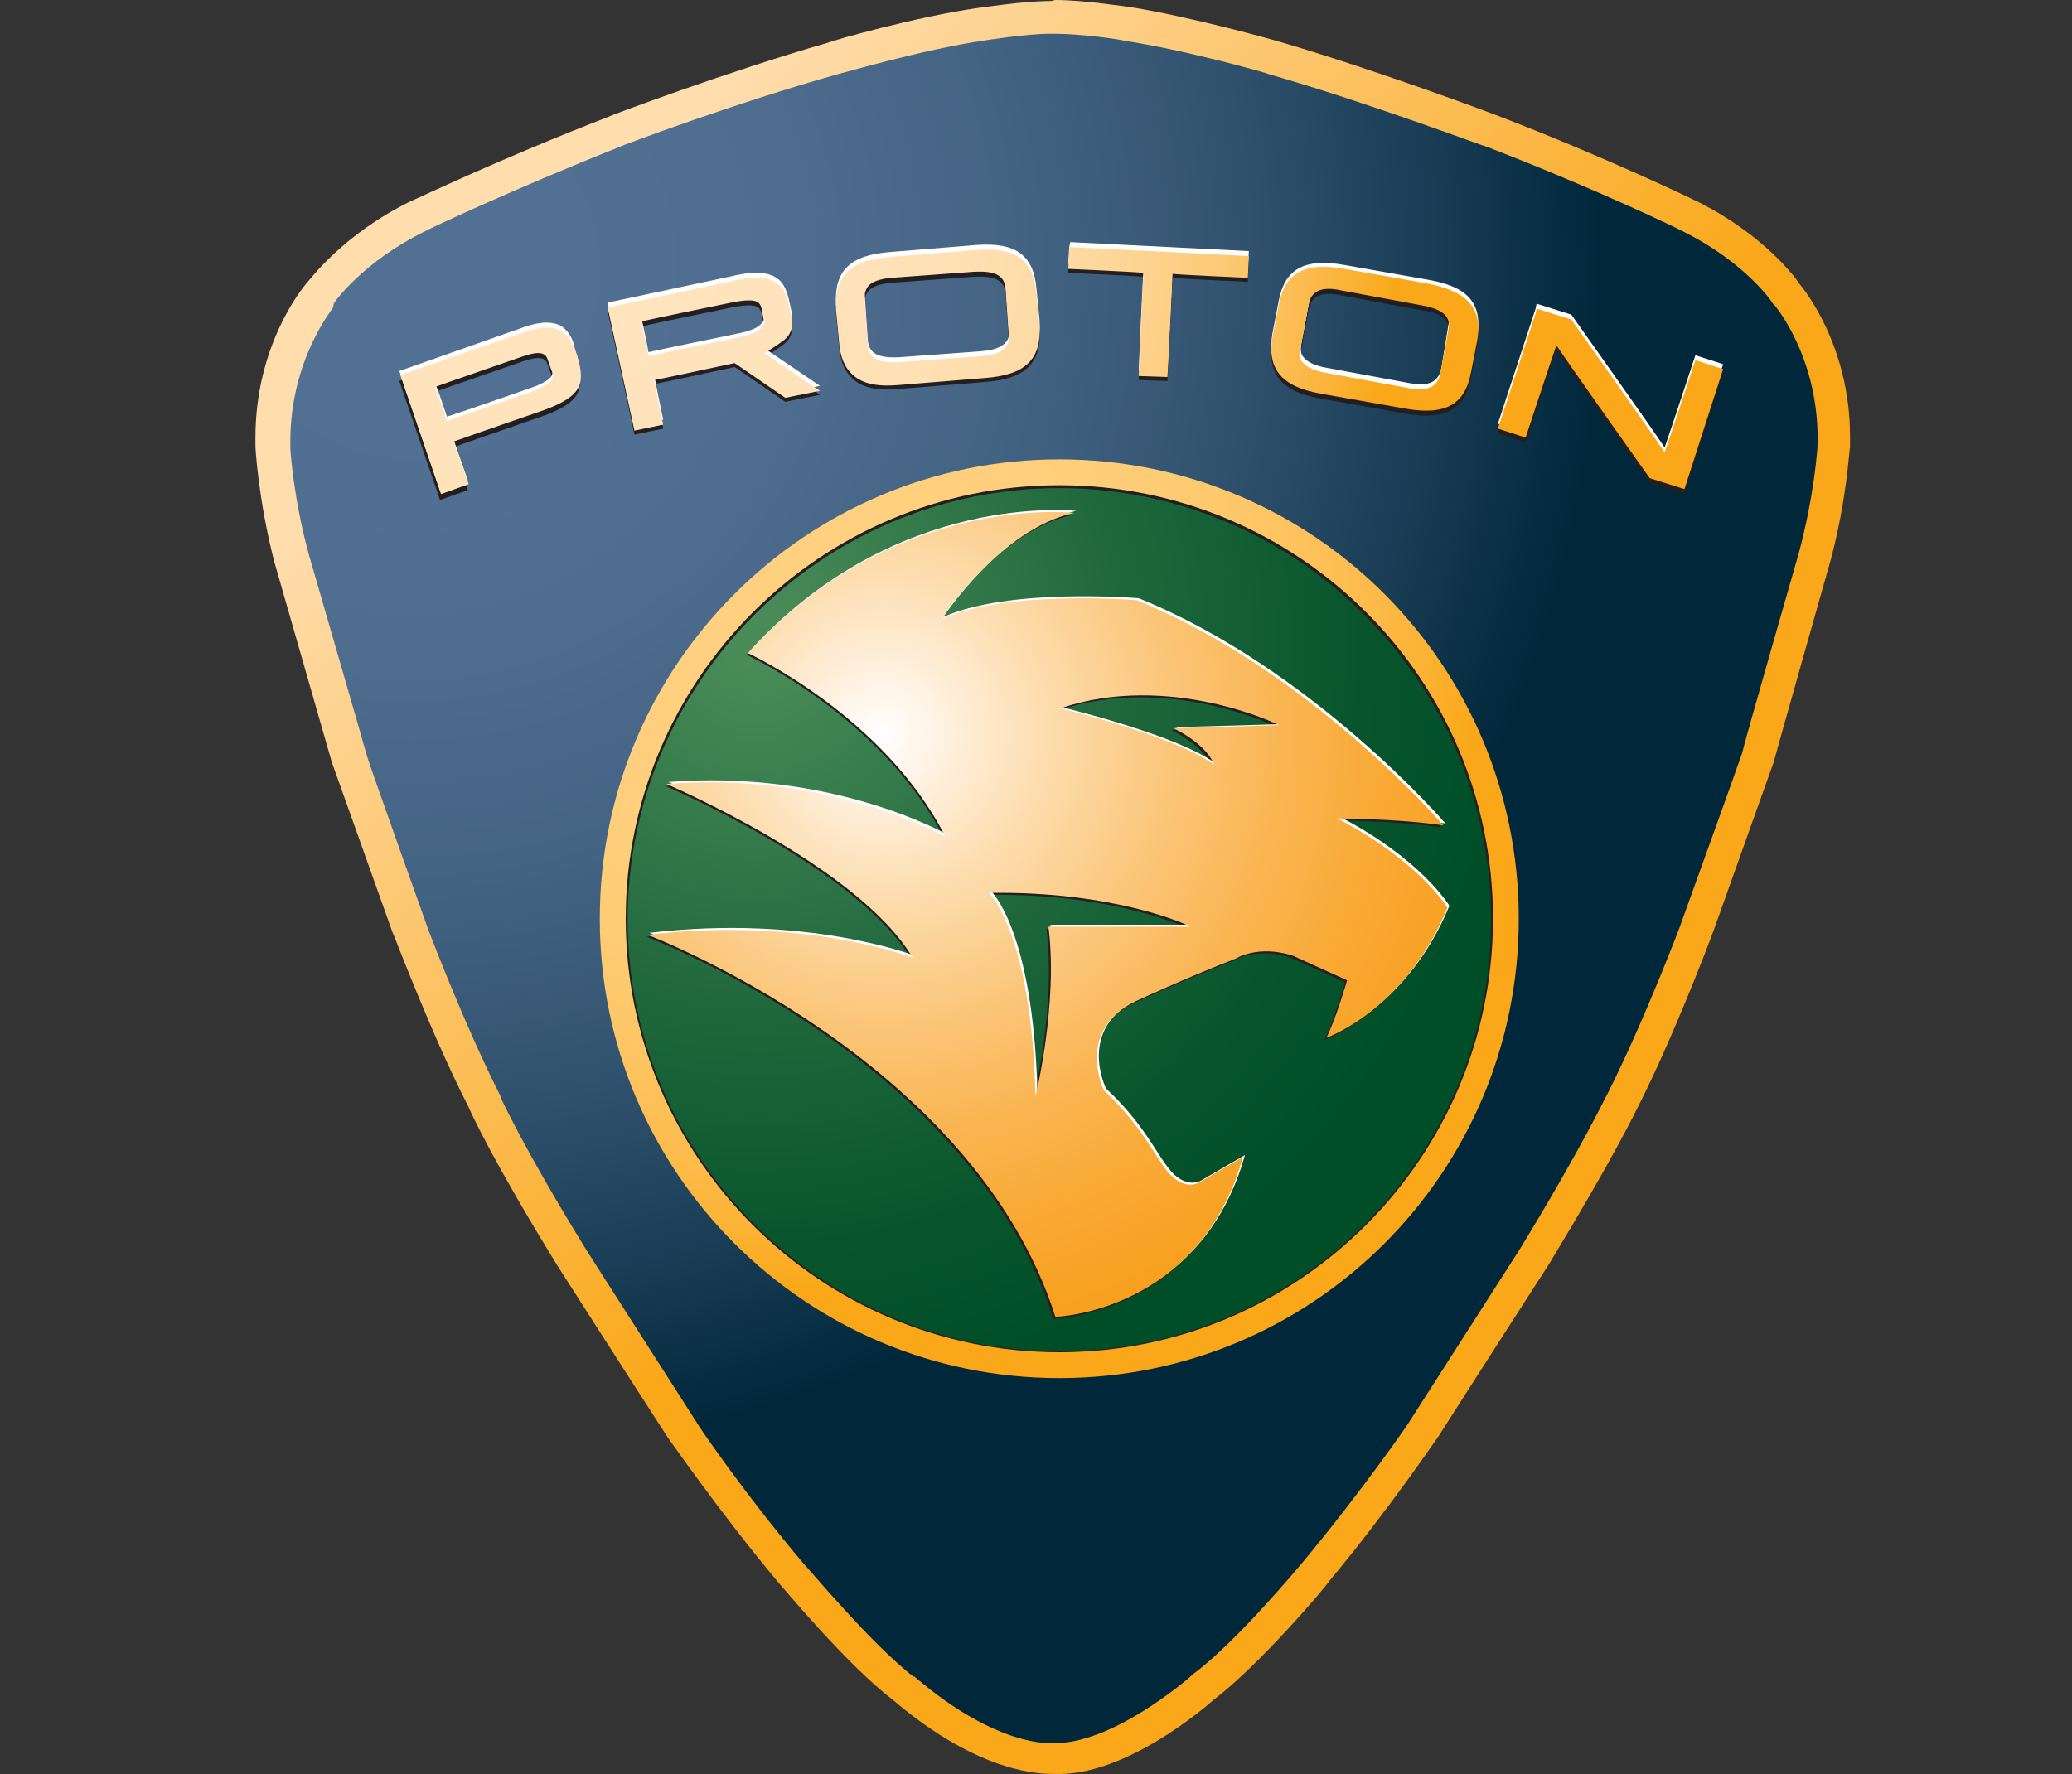
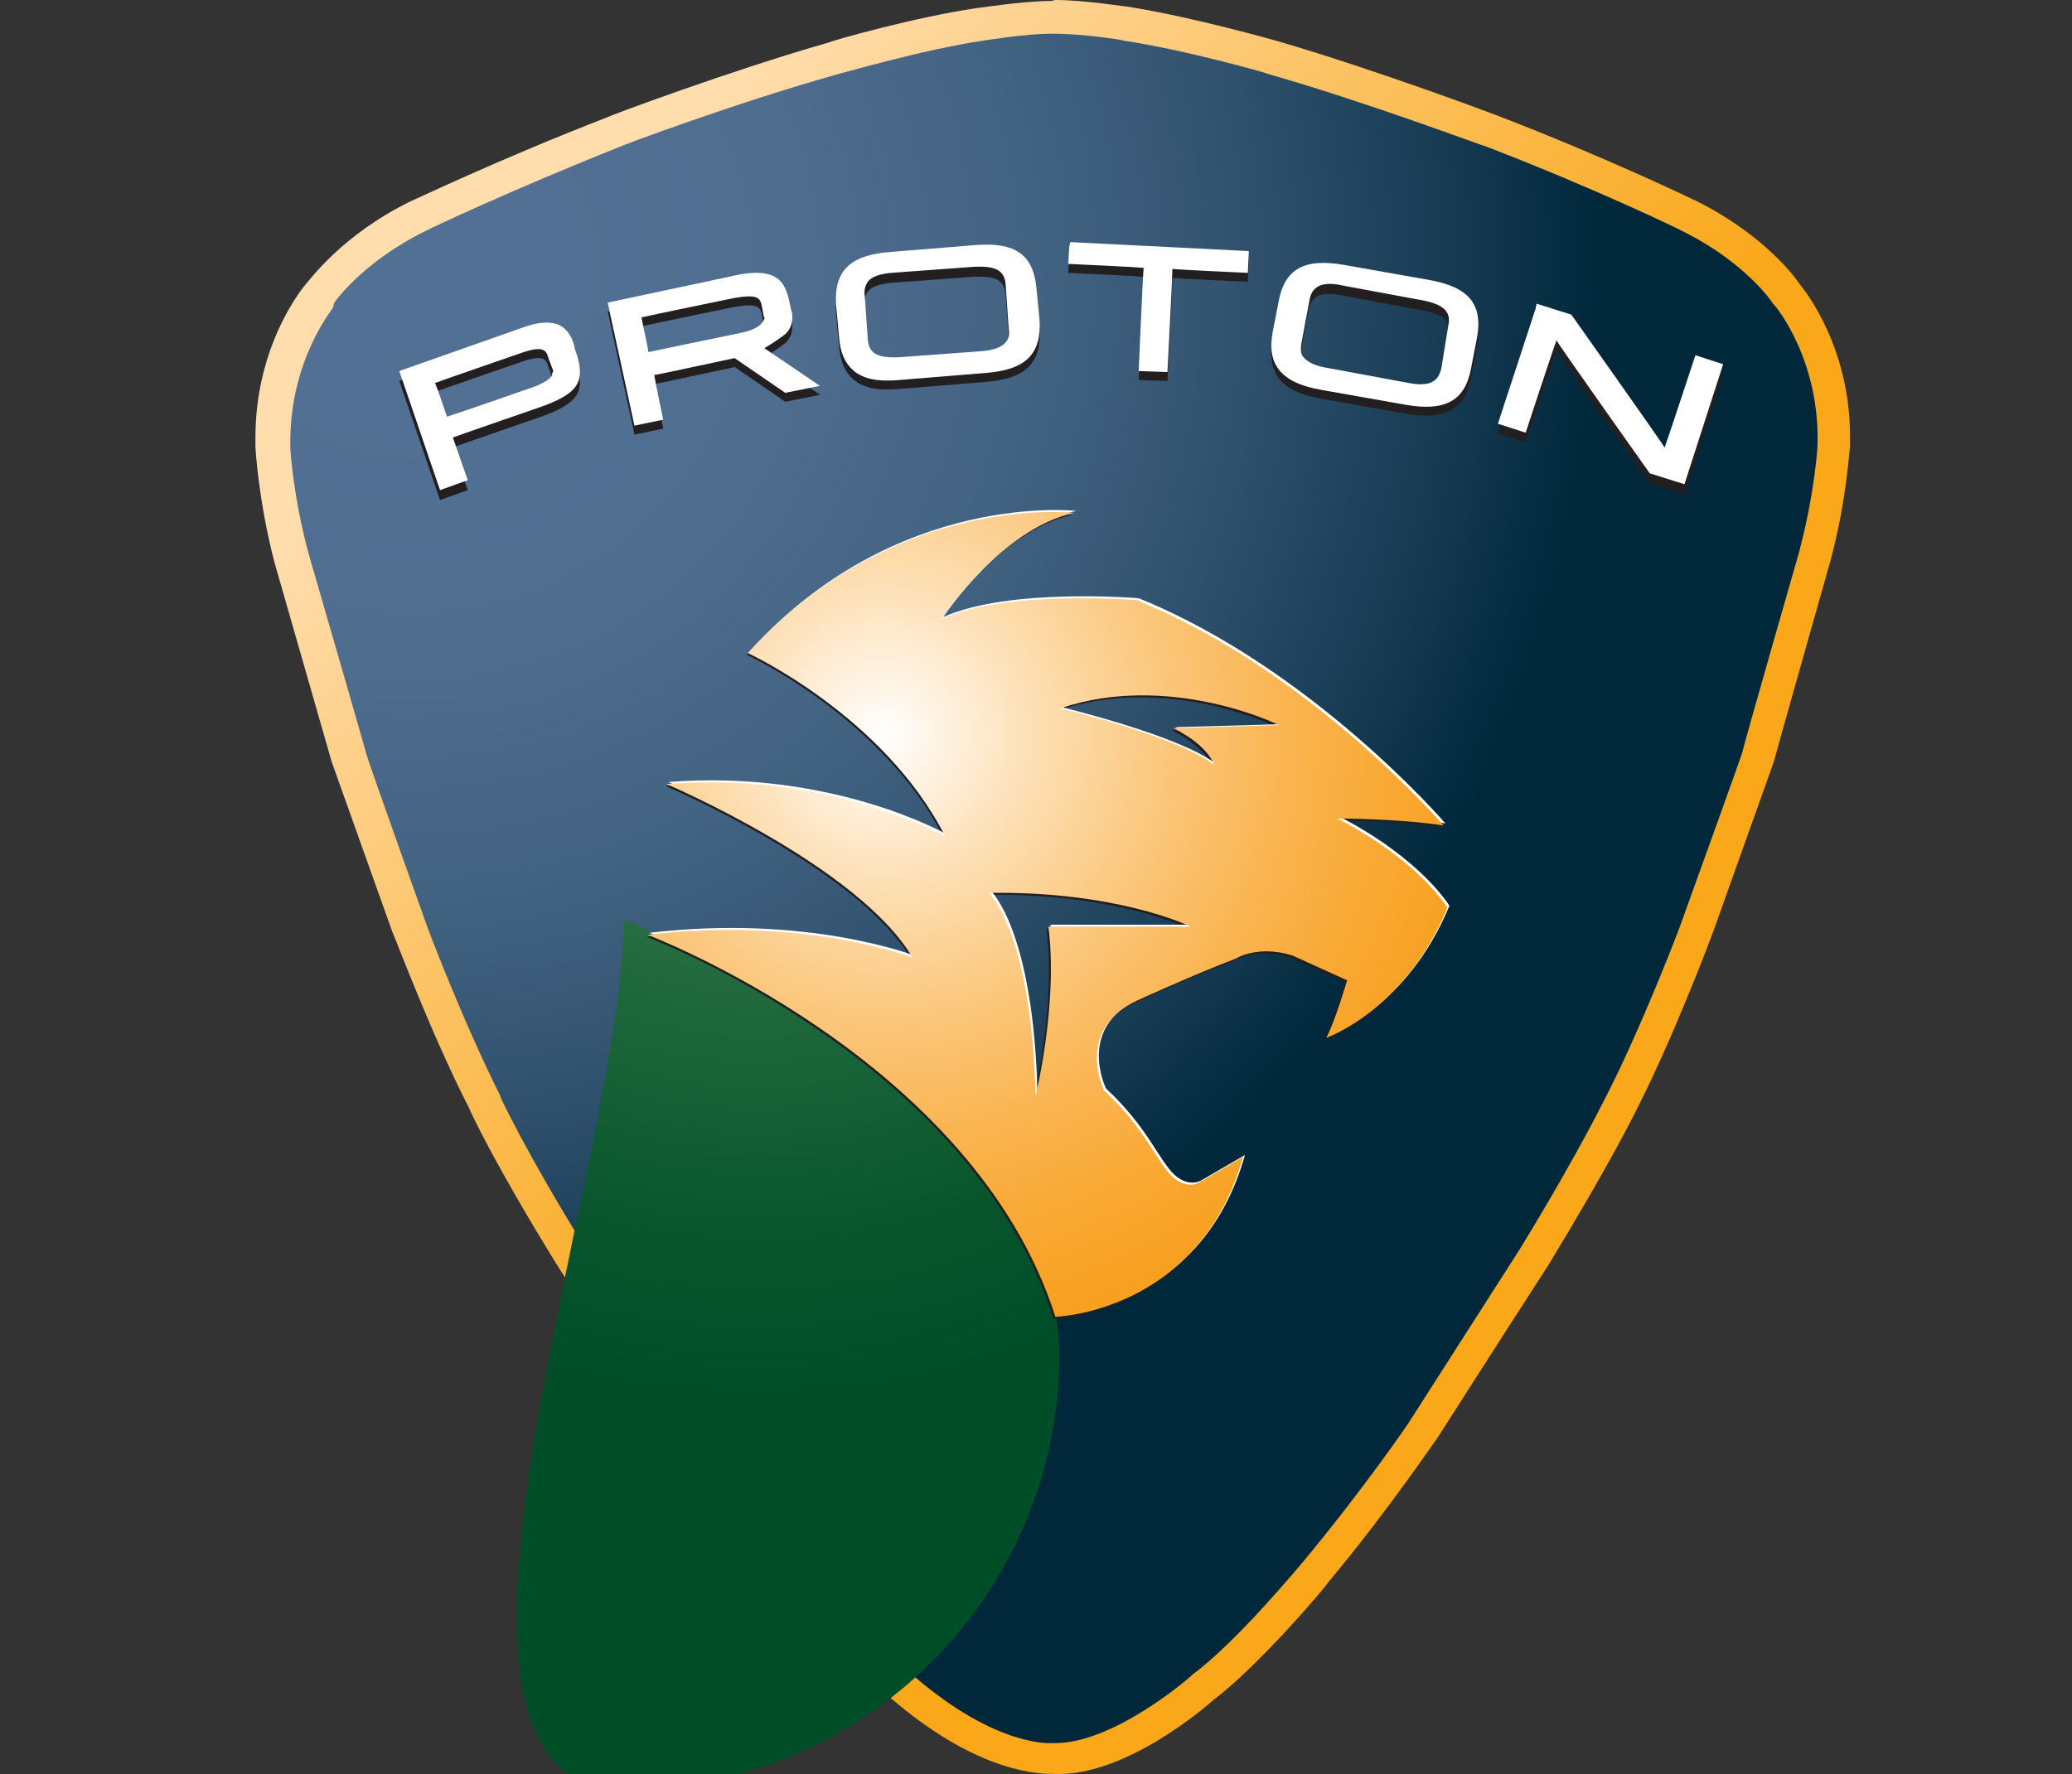
<svg xmlns="http://www.w3.org/2000/svg" version="1.1" id="Layer_1" x="0px" y="0px" viewBox="0 0 2500 2141" style="enable-background:new 0 0 2500 2141;" xml:space="preserve">
  <rect x="0" y="0" width="2500" height="2141" fill="#333333" stroke="none" />
  <style type="text/css">
	.st0{fill-rule:evenodd;clip-rule:evenodd;fill:url(#SVGID_1_);}
	.st1{fill-rule:evenodd;clip-rule:evenodd;fill:url(#SVGID_2_);}
	.st2{fill-rule:evenodd;clip-rule:evenodd;fill:url(#SVGID_3_);}
	.st3{fill:#231F20;}
	.st4{fill:#FFFFFF;}
	.st5{fill:url(#SVGID_4_);}
	.st6{fill:url(#SVGID_5_);}
	.st7{fill:url(#SVGID_6_);}
	.st8{fill-rule:evenodd;clip-rule:evenodd;fill:#231F20;}
	.st9{fill-rule:evenodd;clip-rule:evenodd;fill:#FFFFFF;}
	.st10{fill-rule:evenodd;clip-rule:evenodd;fill:url(#SVGID_7_);}
</style>
  <g>
    <g>
      <g>
        <g>
          <linearGradient id="SVGID_1_" gradientUnits="userSpaceOnUse" x1="693.484" y1="804.014" x2="1441.358" y2="1538.412" gradientTransform="matrix(1 0 0 1 0 -519.89)">
            <stop offset="0" style="stop-color:#FFDDAD" />
            <stop offset="1" style="stop-color:#FAA819" />
          </linearGradient>
-           <path class="st0" d="M402.8,366.4c0-1.2,34.7-50.3,110.2-87.4c1.2-1.2,105.4-50.3,234.7-101.8c1.2-1.2,142.5-53.9,262.2-87.4      c1.2,0,103-29.9,176-40.7c1.2,0,50.3-8.4,82.6-8.4h3.6c32.3,0,82.6,7.2,83.8,8.4c73,10.8,174.8,39.5,176,40.7      c120.9,34.7,259.8,87.4,262.2,87.4c130.5,50.3,234.7,100.6,235.9,101.8c75.4,37.1,109,86.2,109,87.4l1.2,1.2l1.2,1.2      c1.2,1.2,55.1,65.9,51.5,170c0,1.2-3.6,58.7-22.7,129.3c0,0-67.1,233.5-68.2,240.7c0,1.2-73,203.6-73,203.6      c0,1.2-45.5,120.9-89.8,208.3c-1.2,1.2-28.7,61.1-105.4,186.8L1702,1713.4c0,1.2-58.7,86.2-130.5,172.4      c-1.2,1.2-80.2,97-132.9,135.3l-1.2,1.2l-1.2,1.2c-1.2,1.2-94.6,82.6-166.4,80.2h1.2h-1.2c-1.2,0-65.9,6-166.4-80.2l0,0h-1.2      c-51.5-39.5-130.5-135.3-131.7-135.3c-73-86.2-130.5-171.2-130.5-172.4l-131.7-205.9C631.5,1385.4,604,1324.3,604,1324.3v-1.2      c-44.3-87.4-89.8-207.1-89.8-208.3c0,0-70.6-197.6-71.8-203.6c0-1.2-69.4-240.7-69.4-240.7c-19.2-69.4-22.7-128.1-22.7-129.3      c0-3.6,0-6,0-8.4c0-99.4,51.5-160.4,51.5-161.6L402.8,366.4z" />
          <linearGradient id="SVGID_2_" gradientUnits="userSpaceOnUse" x1="694.296" y1="803.222" x2="1442.157" y2="1537.607" gradientTransform="matrix(1 0 0 1 0 -519.89)">
            <stop offset="0" style="stop-color:#FFDDAD" />
            <stop offset="1" style="stop-color:#FAA819" />
          </linearGradient>
          <path class="st1" d="M1268.5,1.2c-34.7,0-86.2,8.4-88.6,8.4c-75.4,10.8-176,39.5-180.8,41.9c-120.9,34.7-264.6,88.6-265.8,89.8      C600.4,192.8,496.2,243.1,495,243.1c-82.6,40.7-120.9,94.6-125.7,99.4c-6,7.2-61.1,75.4-61.1,185.6v10.8      c0,2.4,3.6,64.7,22.7,138.9l69.4,241.9l73,204.7c1.2,1.2,46.7,123.3,92.2,211.9c2.4,6,29.9,65.9,106.6,190.4      c0,0,82.6,129.3,132.9,207.1c1.2,1.2,61.1,88.6,134.1,176c3.6,3.6,82.6,99.4,137.7,141.3c106.6,91,180.8,89.8,195.2,89.8      c85,3.6,182-80.2,192.8-89.8c55.1-41.9,135.3-136.5,137.7-141.3c73-87.4,131.7-174.8,132.9-176c0,0,71.8-112.6,132.9-207.1      c77.8-128.1,106.6-188,107.8-190.4c43.1-85,86.2-198.8,91-211.9l73-204.7c0-1.2,68.2-241.9,68.2-241.9      c20.4-75.4,22.7-135.3,23.9-137.7v-13.2c0-109-55.1-177.2-61.1-184.4c-3.6-6-41.9-58.7-123.3-99.4c-4.8-2.4-109-52.7-239.5-103      c-6-2.4-146.1-55.1-264.6-89.8c-3.6-1.2-105.4-29.9-180.8-41.9c-2.4,0-53.9-8.4-89.8-8.4L1268.5,1.2L1268.5,1.2z" />
        </g>
      </g>
    </g>
    <radialGradient id="SVGID_3_" cx="496.164" cy="846.192" r="1436.549" gradientTransform="matrix(1 0 0 1 0 -519.89)" gradientUnits="userSpaceOnUse">
      <stop offset="4.958700e-02" style="stop-color:#527093" />
      <stop offset="0.123" style="stop-color:#527093" />
      <stop offset="0.126" style="stop-color:#527093" />
      <stop offset="0.32" style="stop-color:#4F6D8F" />
      <stop offset="0.503" style="stop-color:#446484" />
      <stop offset="0.68" style="stop-color:#335471" />
      <stop offset="0.853" style="stop-color:#1A3E57" />
      <stop offset="1" style="stop-color:#00273A" />
    </radialGradient>
    <path class="st2" d="M402.8,366.4c0-1.2,34.7-50.3,110.2-87.4c1.2-1.2,105.4-50.3,234.7-101.8c1.2-1.2,142.5-53.9,262.2-87.4   c1.2,0,103-29.9,176-40.7c1.2,0,50.3-8.4,82.6-8.4h3.6c32.3,0,82.6,7.2,83.8,8.4c73,10.8,174.8,39.5,176,40.7   c120.9,34.7,259.8,87.4,262.2,87.4c130.5,50.3,234.7,100.6,235.9,101.8c75.4,37.1,109,86.2,109,87.4l1.2,1.2l1.2,1.2   c1.2,1.2,55.1,65.9,51.5,170c0,1.2-3.6,58.7-22.7,129.3c0,0-67.1,233.5-68.2,240.7c0,1.2-73,203.6-73,203.6   c0,1.2-45.5,120.9-89.8,208.3c-1.2,1.2-28.7,61.1-105.4,186.8L1702,1713.4c0,1.2-58.7,86.2-130.5,172.4   c-1.2,1.2-80.2,97-132.9,135.3l-1.2,1.2l-1.2,1.2c-1.2,1.2-94.6,82.6-166.4,80.2h1.2h-1.2c-1.2,0-65.9,6-166.4-80.2l0,0h-1.2   c-51.5-39.5-130.5-135.3-131.7-135.3c-73-86.2-130.5-171.2-130.5-172.4l-131.7-205.9C631.5,1385.4,604,1324.3,604,1324.3v-1.2   c-44.3-87.4-89.8-207.1-89.8-208.3c0,0-70.6-197.6-71.8-203.6c0-1.2-69.4-240.7-69.4-240.7c-19.2-69.4-22.7-128.1-22.7-129.3   c0-3.6,0-6,0-8.4c0-99.4,51.5-160.4,51.5-161.6L402.8,366.4z" />
    <path class="st3" d="M2045.6,440.6c0,0-31.1,94.6-37.1,111.4c-10.8-16.8-112.6-160.4-112.6-160.4l-41.9-13.2l-1.2,6l-45.5,138.9   l33.5,10.8c0,0,31.1-94.6,37.1-111.4c10.8,16.8,112.6,160.4,112.6,160.4l41.9,13.2l46.7-144.9L2045.6,440.6z M675.8,404.7   c-13.2-6-28.7-3.6-47.9,3.6l-146.1,51.5l49.1,143.7l33.5-12c0,0-15.6-44.3-18-51.5c9.6-3.6,106.6-37.1,106.6-37.1   c37.1-13.2,46.7-25.1,46.7-41.9c0-8.4-2.4-18-6-27.5C691.4,417.9,684.2,409.5,675.8,404.7z M666.3,463.4   c-2.4,4.8-8.4,8.4-19.2,13.2c0,0-85,29.9-107.8,37.1c-2.4-7.2-10.8-32.3-14.4-40.7c9.6-3.6,106.6-37.1,106.6-37.1   c21.6-7.2,27.5-3.6,29.9,6l4.8,13.2c1.2,1.2,1.2,3.6,1.2,4.8C666.3,459.8,666.3,462.2,666.3,463.4z M1290.1,308.9l-1.2,20.4   c0,0,80.2,3.6,91,4.8c-1.2,10.8-6,124.5-6,124.5l34.7,1.2c0,0,6-114.9,6-124.5c9.6,1.2,91,4.8,91,4.8l1.2-26.3l-215.5-9.6   L1290.1,308.9z M1250.6,359.2c-3.6-40.7-25.1-56.3-73-52.7l-103,8.4c-49.1,3.6-68.2,22.7-65.9,63.5l3.6,38.3   c1.2,19.2,7.2,32.3,16.8,40.7c12,10.8,29.9,14.4,56.3,12l103-8.4c49.1-3.6,68.2-22.7,65.9-63.5L1250.6,359.2z M1213.4,425.1   c-4.8,6-14.4,9.6-29.9,10.8l-98.2,7.2c-25.1,1.2-37.1-3.6-38.3-21.6l-3.6-52.7c-1.2-7.2,1.2-13.2,3.6-16.8   c4.8-6,14.4-9.6,29.9-10.8l98.2-7.2c25.1-1.2,37.1,3.6,38.3,21.6l3.6,52.7C1218.2,415.5,1217,421.5,1213.4,425.1z M1723.5,348.4   l-101.8-18c-47.9-8.4-71.8,4.8-79,44.3l-7.2,37.1c-7.2,39.5,10.8,61.1,58.7,69.4l101.8,18c47.9,8.4,71.8-4.8,79-44.3l7.2-37.1   C1789.4,378.4,1771.4,356.8,1723.5,348.4z M1747.5,404.7l-9.6,51.5c-3.6,16.8-14.4,22.7-39.5,18l-97-18   c-15.6-2.4-25.1-7.2-29.9-13.2c-3.6-3.6-3.6-9.6-2.4-16.8l9.6-51.5c1.2-7.2,3.6-12,8.4-15.6c6-4.8,16.8-6,32.3-2.4l97,18   C1741.5,378.4,1751.1,387.9,1747.5,404.7z M944,416.7c7.2-4.8,12-12,12-22.7c0-2.4,0-6-1.2-8.4l-2.4-10.8   c-2.4-10.8-6-22.7-15.6-28.7c-10.8-7.2-28.7-8.4-57.5-1.2L733.3,376l32.3,148.5l34.7-7.2c0,0-9.6-45.5-10.8-53.9   c8.4-1.2,68.2-14.4,97-20.4l61.1,41.9l41.9-8.4l-67.1-45.5C934.5,423.9,944,416.7,944,416.7z M891.4,413.1c0,0-99.4,20.4-109,22.7   c-1.2-8.4-7.2-34.7-8.4-41.9c9.6-2.4,103-21.6,103-21.6c38.3-8.4,39.5-1.2,41.9,6l2.4,13.2c0,1.2,1.2,2.4,1.2,3.6   C920.1,402.3,915.3,408.3,891.4,413.1z" />
    <path class="st4" d="M2045.6,428.7c0,0-31.1,94.6-37.1,111.4c-10.8-16.8-112.6-160.4-112.6-160.4l-41.9-13.2l-1.2,6l-45.5,138.9   l33.5,10.8c0,0,31.1-94.6,37.1-111.4c10.8,16.8,112.6,160.4,112.6,160.4l41.9,13.2l46.7-144.9L2045.6,428.7z M675.8,392.7   c-13.2-6-28.7-3.6-47.9,3.6l-146.1,51.5l49.1,143.7l33.5-12c0,0-15.6-44.3-18-51.5c9.6-3.6,106.6-37.1,106.6-37.1   c37.1-13.2,46.7-25.1,46.7-41.9c0-8.4-2.4-18-6-27.5C691.4,407.1,684.2,397.5,675.8,392.7z M666.3,452.6   c-2.4,4.8-8.4,8.4-19.2,13.2c0,0-85,29.9-107.8,37.1c-2.4-7.2-10.8-32.3-14.4-40.7c9.6-3.6,106.6-37.1,106.6-37.1   c21.6-7.2,27.5-3.6,29.9,6l4.8,13.2c1.2,1.2,1.2,3.6,1.2,4.8C666.3,449,666.3,450.2,666.3,452.6z M1290.1,298.1l-1.2,20.4   c0,0,80.2,3.6,91,4.8c-1.2,10.8-6,124.5-6,124.5l34.7,1.2c0,0,6-114.9,6-124.5c9.6,1.2,91,4.8,91,4.8l1.2-26.3l-215.5-10.8   L1290.1,298.1z M1250.6,348.4c-3.6-40.7-25.1-56.3-73-52.7l-103,8.4c-49.1,3.6-68.2,22.7-65.9,63.5l3.6,38.3   c1.2,19.2,7.2,32.3,16.8,40.7c12,10.8,29.9,14.4,56.3,12l103-8.4c49.1-3.6,68.2-22.7,65.9-63.5L1250.6,348.4z M1213.4,413.1   c-4.8,6-14.4,9.6-29.9,10.8l-98.2,7.2c-25.1,1.2-37.1-3.6-38.3-21.6l-3.6-52.7c-1.2-7.2,1.2-13.2,3.6-16.8   c4.8-6,14.4-9.6,29.9-10.8l98.2-7.2c25.1-1.2,37.1,3.6,38.3,21.6l3.6,52.7C1218.2,404.7,1217,409.5,1213.4,413.1z M1723.5,337.7   l-101.8-18c-47.9-8.4-71.8,4.8-79,44.3l-7.2,37.1c-7.2,39.5,10.8,61.1,58.7,69.4l101.8,18c47.9,8.4,71.8-4.8,79-44.3l7.2-37.1   C1789.4,366.4,1771.4,346,1723.5,337.7z M1747.5,392.7l-8.4,51.5c-3.6,16.8-14.4,22.7-39.5,18l-97-18c-15.6-2.4-25.1-7.2-29.9-13.2   c-3.6-3.6-3.6-9.6-2.4-16.8l9.6-51.5c1.2-7.2,3.6-12,8.4-15.6c6-4.8,16.8-6,32.3-2.4l97,18C1741.5,367.6,1751.1,376,1747.5,392.7z    M944,405.9c7.2-4.8,12-12,12-22.7c0-2.4,0-6-1.2-8.4l-2.4-10.8c-2.4-10.8-6-22.7-15.6-28.7c-10.8-7.2-28.7-8.4-57.5-1.2   l-146.1,31.1l32.3,148.5l34.7-7.2c0,0-9.6-45.5-10.8-53.9c8.4-1.2,68.2-14.4,97-20.4l61.1,41.9l41.9-8.4l-67.1-45.5   C934.5,413.1,944,405.9,944,405.9z M891.4,402.3c0,0-99.4,20.4-109,22.7c-1.2-8.4-7.2-34.7-8.4-41.9c9.6-2.4,103-21.6,103-21.6   c38.3-8.4,39.5-1.2,41.9,6l2.4,13.2c0,1.2,1.2,2.4,1.2,3.6C920.1,390.3,915.3,397.5,891.4,402.3z" />
    <radialGradient id="SVGID_4_" cx="652.237" cy="762.283" r="1036.562" gradientTransform="matrix(1 0 0 1 0 -519.89)" gradientUnits="userSpaceOnUse">
      <stop offset="0.114" style="stop-color:#FFE4BE" />
      <stop offset="0.348" style="stop-color:#FFE3BB" />
      <stop offset="0.487" style="stop-color:#FFE0B3" />
      <stop offset="0.601" style="stop-color:#FEDBA5" />
      <stop offset="0.701" style="stop-color:#FED491" />
      <stop offset="0.793" style="stop-color:#FDCA77" />
      <stop offset="0.878" style="stop-color:#FCBE57" />
      <stop offset="0.956" style="stop-color:#FBB131" />
      <stop offset="1" style="stop-color:#FAA819" />
    </radialGradient>
-     <path class="st5" d="M2045.6,434.6c0,0-31.1,94.6-37.1,111.4c-10.8-16.8-112.6-160.4-112.6-160.4l-41.9-13.2l-1.2,6l-45.5,138.9   l33.5,10.8c0,0,31.1-94.6,37.1-111.4c10.8,16.8,112.6,160.4,112.6,160.4l41.9,13.2l46.7-144.9L2045.6,434.6z M675.8,398.7   c-13.2-6-28.7-3.6-47.9,3.6l-144.9,50.3l49.1,143.7l33.5-12c0,0-15.6-44.3-18-51.5c9.6-3.6,106.6-37.1,106.6-37.1   c37.1-13.2,46.7-25.1,46.7-41.9c0-8.4-2.4-18-6-27.5C691.4,411.9,684.2,403.5,675.8,398.7z M666.3,457.4   c-2.4,4.8-8.4,8.4-19.2,13.2c0,0-85,29.9-107.8,37.1c-2.4-7.2-10.8-32.3-14.4-40.7c9.6-3.6,106.6-37.1,106.6-37.1   c21.6-7.2,27.5-3.6,29.9,6l4.8,13.2c1.2,1.2,1.2,3.6,1.2,4.8C666.3,455,666.3,456.2,666.3,457.4z M1290.1,304.1l-1.2,20.4   c0,0,80.2,3.6,91,4.8c-1.2,10.8-6,124.5-6,124.5l34.7,1.2c0,0,6-114.9,6-124.5c9.6,1.2,91,4.8,91,4.8l1.2-26.3l-216.7-10.8V304.1z    M1250.6,354.4c-3.6-40.7-25.1-56.3-73-52.7l-103,8.4c-49.1,3.6-68.2,22.7-65.9,63.5l3.6,38.3c1.2,19.2,7.2,32.3,16.8,40.7   c12,10.8,29.9,14.4,56.3,12l103-8.4c49.1-3.6,68.2-22.7,65.9-63.5L1250.6,354.4z M1213.4,419.1c-4.8,6-14.4,9.6-29.9,10.8   l-98.2,7.2c-25.1,1.2-37.1-3.6-38.3-21.6l-3.6-52.7c-1.2-7.2,1.2-13.2,3.6-16.8c4.8-6,14.4-9.6,29.9-10.8l98.2-7.2   c25.1-1.2,37.1,3.6,38.3,21.6l3.6,52.7C1218.2,409.5,1217,414.3,1213.4,419.1z M1723.5,342.4l-101.8-18c-47.9-8.4-71.8,4.8-79,44.3   l-7.2,37.1c-7.2,39.5,10.8,61.1,58.7,69.4l101.8,18c47.9,8.4,71.8-4.8,79-44.3l7.2-37.1C1789.4,372.4,1771.4,352,1723.5,342.4z    M1747.5,398.7l-9.6,51.5c-3.6,16.8-14.4,22.7-39.5,18l-97-18c-15.6-2.4-25.1-7.2-29.9-13.2c-3.6-3.6-3.6-9.6-2.4-16.8l9.6-51.5   c1.2-7.2,3.6-12,8.4-15.6c6-4.8,16.8-6,32.3-2.4l97,18C1741.5,373.6,1751.1,382,1747.5,398.7z M944,411.9c7.2-4.8,12-12,12-22.7   c0-2.4,0-6-1.2-8.4l-2.4-10.8c-2.4-10.8-6-22.7-15.6-28.7c-10.8-7.2-28.7-8.4-57.5-1.2l-146.1,31.1l32.3,148.5l34.7-7.2   c0,0-9.6-45.5-10.8-53.9c8.4-1.2,68.2-14.4,97-20.4l61.1,41.9l41.9-8.4l-67.1-45.5C934.5,419.1,944,411.9,944,411.9z M891.4,407.1   c0,0-99.4,20.4-109,22.7c-1.2-8.4-7.2-34.7-8.4-41.9c9.6-2.4,103-21.6,103-21.6c38.3-8.4,39.5-1.2,41.9,6l2.4,13.2   c0,1.2,1.2,2.4,1.2,3.6C920.1,396.3,915.3,402.3,891.4,407.1z" />
    <radialGradient id="SVGID_5_" cx="913.527" cy="1293.148" r="913.121" gradientTransform="matrix(1 0 0 1 0 -519.89)" gradientUnits="userSpaceOnUse">
      <stop offset="3.471100e-02" style="stop-color:#4A8C58" />
      <stop offset="9.050861e-02" style="stop-color:#448754" />
      <stop offset="0.483" style="stop-color:#1F683C" />
      <stop offset="0.8" style="stop-color:#08552D" />
      <stop offset="1" style="stop-color:#004E28" />
    </radialGradient>
-     <path class="st6" d="M752.5,1108.8c0-289.8,235.9-525.6,525.6-525.6s525.6,235.9,525.6,525.6s-235.9,525.6-525.6,525.6   S752.5,1398.5,752.5,1108.8z" />
+     <path class="st6" d="M752.5,1108.8s525.6,235.9,525.6,525.6s-235.9,525.6-525.6,525.6   S752.5,1398.5,752.5,1108.8z" />
    <g>
-       <path class="st3" d="M746.5,1110c0,293.4,238.3,531.6,531.6,531.6s531.6-238.3,531.6-531.6s-238.3-531.6-531.6-531.6    C984.8,578.3,746.5,816.6,746.5,1110z M757.3,1110c0-286.2,233.5-520.9,520.9-520.9c286.2,0,520.9,233.5,520.9,520.9    c0,286.2-233.5,520.9-520.9,520.9C991.9,1630.8,757.3,1396.1,757.3,1110z" />
-     </g>
+       </g>
    <radialGradient id="SVGID_6_" cx="950.344" cy="1231.216" r="845.196" gradientTransform="matrix(1 0 0 1 0 -519.89)" gradientUnits="userSpaceOnUse">
      <stop offset="0.114" style="stop-color:#FFD07F" />
      <stop offset="0.387" style="stop-color:#FFCF7D" />
      <stop offset="0.549" style="stop-color:#FECC74" />
      <stop offset="0.681" style="stop-color:#FEC666" />
      <stop offset="0.798" style="stop-color:#FDBE52" />
      <stop offset="0.903" style="stop-color:#FCB438" />
      <stop offset="1" style="stop-color:#FAA819" />
    </radialGradient>
-     <path class="st7" d="M723.7,1108.8c0,305.3,247.9,554.4,554.4,554.4s554.4-247.9,554.4-554.4s-247.9-554.4-554.4-554.4   C972.8,554.4,723.7,802.2,723.7,1108.8z M1801.4,1108.8c0,288.6-234.7,523.2-523.2,523.2s-523.2-234.7-523.2-523.2   s234.7-523.2,523.2-523.2S1801.4,819,1801.4,1108.8z" />
    <path class="st8" d="M1293.7,621.4c-88.6,19.2-160.4,128.1-160.4,128.1c80.2-35.9,235.9-22.7,235.9-22.7   c209.5,85,370,271.8,370,271.8c-55.1-8.4-128.1-8.4-128.1-8.4c99.4,51.5,132.9,107.8,132.9,107.8   c-51.5,124.5-146.1,156.9-146.1,156.9c10.8-20.4,25.1-69.4,25.1-69.4l-65.9-29.9c-41.9-13.2-68.2,3.6-68.2,3.6   c-58.7,22.7-120.9,51.5-120.9,51.5c-74.2,35.9-38.3,107.8-38.3,107.8c50.3,46.7,63.5,86.2,82.6,104.2c19.2,16.8,33.5,6,33.5,6   l51.5-29.9c-52.7,188-226.3,192.8-226.3,192.8c-98.2-312.5-490.9-461-490.9-461c190.4-22.7,319.7,27.5,319.7,27.5   c-64.7-110.2-296.9-209.5-296.9-209.5c198.8-15.6,336.5,63.5,336.5,63.5C1065,865.7,900.9,790.3,900.9,790.3   C1075.7,596.3,1293.7,621.4,1293.7,621.4z M1190.7,1080c0,0,51.5,46.7,56.3,245.5c0,0,27.5-111.4,15.6-204.7h171.2   C1432.6,1119.5,1344,1077.6,1190.7,1080z M1276.9,857.3c0,0,140.1,33.5,185.6,68.2c0,0-6-22.7-49.1-44.3l126.9-3.6   C1540.3,876.5,1407.4,813,1276.9,857.3z" />
    <path class="st9" d="M1298.5,616.6c-88.6,19.2-160.4,128.1-160.4,128.1c80.2-35.9,235.9-22.7,235.9-22.7   c209.5,85,370,271.8,370,271.8c-55.1-8.4-128.1-8.4-128.1-8.4c99.4,51.5,132.9,107.8,132.9,107.8   c-51.5,124.5-146.1,156.9-146.1,156.9c10.8-20.4,25.1-69.4,25.1-69.4l-65.9-29.9c-41.9-13.2-68.2,3.6-68.2,3.6   c-58.7,22.7-120.9,51.5-120.9,51.5c-74.2,35.9-38.3,107.8-38.3,107.8c50.3,46.7,63.5,86.2,82.6,104.2c19.2,16.8,33.5,6,33.5,6   l51.5-29.9c-52.7,188-226.3,192.8-226.3,192.8c-99.4-312.5-492.1-461-492.1-461c190.4-22.7,319.7,27.5,319.7,27.5   c-64.7-110.2-296.9-209.5-296.9-209.5c198.8-15.6,336.5,63.5,336.5,63.5c-74.2-146.1-238.3-221.5-238.3-221.5   C1080.5,591.5,1298.5,616.6,1298.5,616.6z M1195.5,1075.2c0,0,51.5,46.7,56.3,245.5c0,0,27.5-111.4,15.6-204.7h171.2   C1437.4,1115.9,1348.7,1072.8,1195.5,1075.2z M1281.7,853.7c0,0,140.1,33.5,185.6,68.2c0,0-6-22.7-49.1-44.3l126.9-3.6   C1545.1,872.9,1412.2,809.4,1281.7,853.7z" />
    <radialGradient id="SVGID_7_" cx="1064.977" cy="1405.333" r="793.428" gradientTransform="matrix(1 0 0 1 0 -519.89)" gradientUnits="userSpaceOnUse">
      <stop offset="0" style="stop-color:#FFFFFF" />
      <stop offset="3.920370e-02" style="stop-color:#FFF9F2" />
      <stop offset="0.24" style="stop-color:#FDDEB1" />
      <stop offset="0.431" style="stop-color:#FBC77C" />
      <stop offset="0.608" style="stop-color:#FAB552" />
      <stop offset="0.767" style="stop-color:#F9A934" />
      <stop offset="0.903" style="stop-color:#F8A122" />
      <stop offset="1" style="stop-color:#F89E1B" />
    </radialGradient>
    <path class="st10" d="M1296.1,619c-88.6,19.2-160.4,128.1-160.4,128.1c80.2-35.9,235.9-22.7,235.9-22.7   c209.5,85,370,271.8,370,271.8c-55.1-8.4-128.1-8.4-128.1-8.4c99.4,51.5,132.9,107.8,132.9,107.8   c-51.5,124.5-146.1,156.9-146.1,156.9c10.8-20.4,25.1-69.4,25.1-69.4l-65.9-29.9c-41.9-13.2-68.2,3.6-68.2,3.6   c-58.7,22.7-120.9,51.5-120.9,51.5c-74.2,35.9-38.3,107.8-38.3,107.8c50.3,46.7,63.5,86.2,82.6,104.2c19.2,16.8,33.5,6,33.5,6   l51.5-29.9c-52.7,188-226.3,192.8-226.3,192.8c-99.4-312.5-492.1-461-492.1-461c190.4-22.7,319.7,27.5,319.7,27.5   c-64.7-110.2-296.9-209.5-296.9-209.5c198.8-15.6,336.5,63.5,336.5,63.5c-74.2-146.1-238.3-221.5-238.3-221.5   C1078.1,593.9,1296.1,619,1296.1,619z M1193.1,1077.6c0,0,51.5,46.7,56.3,245.5c0,0,27.5-111.4,15.6-204.7h171.2   C1435,1117.1,1346.4,1075.2,1193.1,1077.6z M1279.3,854.9c0,0,140.1,33.5,185.6,68.2c0,0-6-22.7-49.1-44.3l126.9-3.6   C1542.7,874.1,1409.8,810.6,1279.3,854.9z" />
  </g>
</svg>